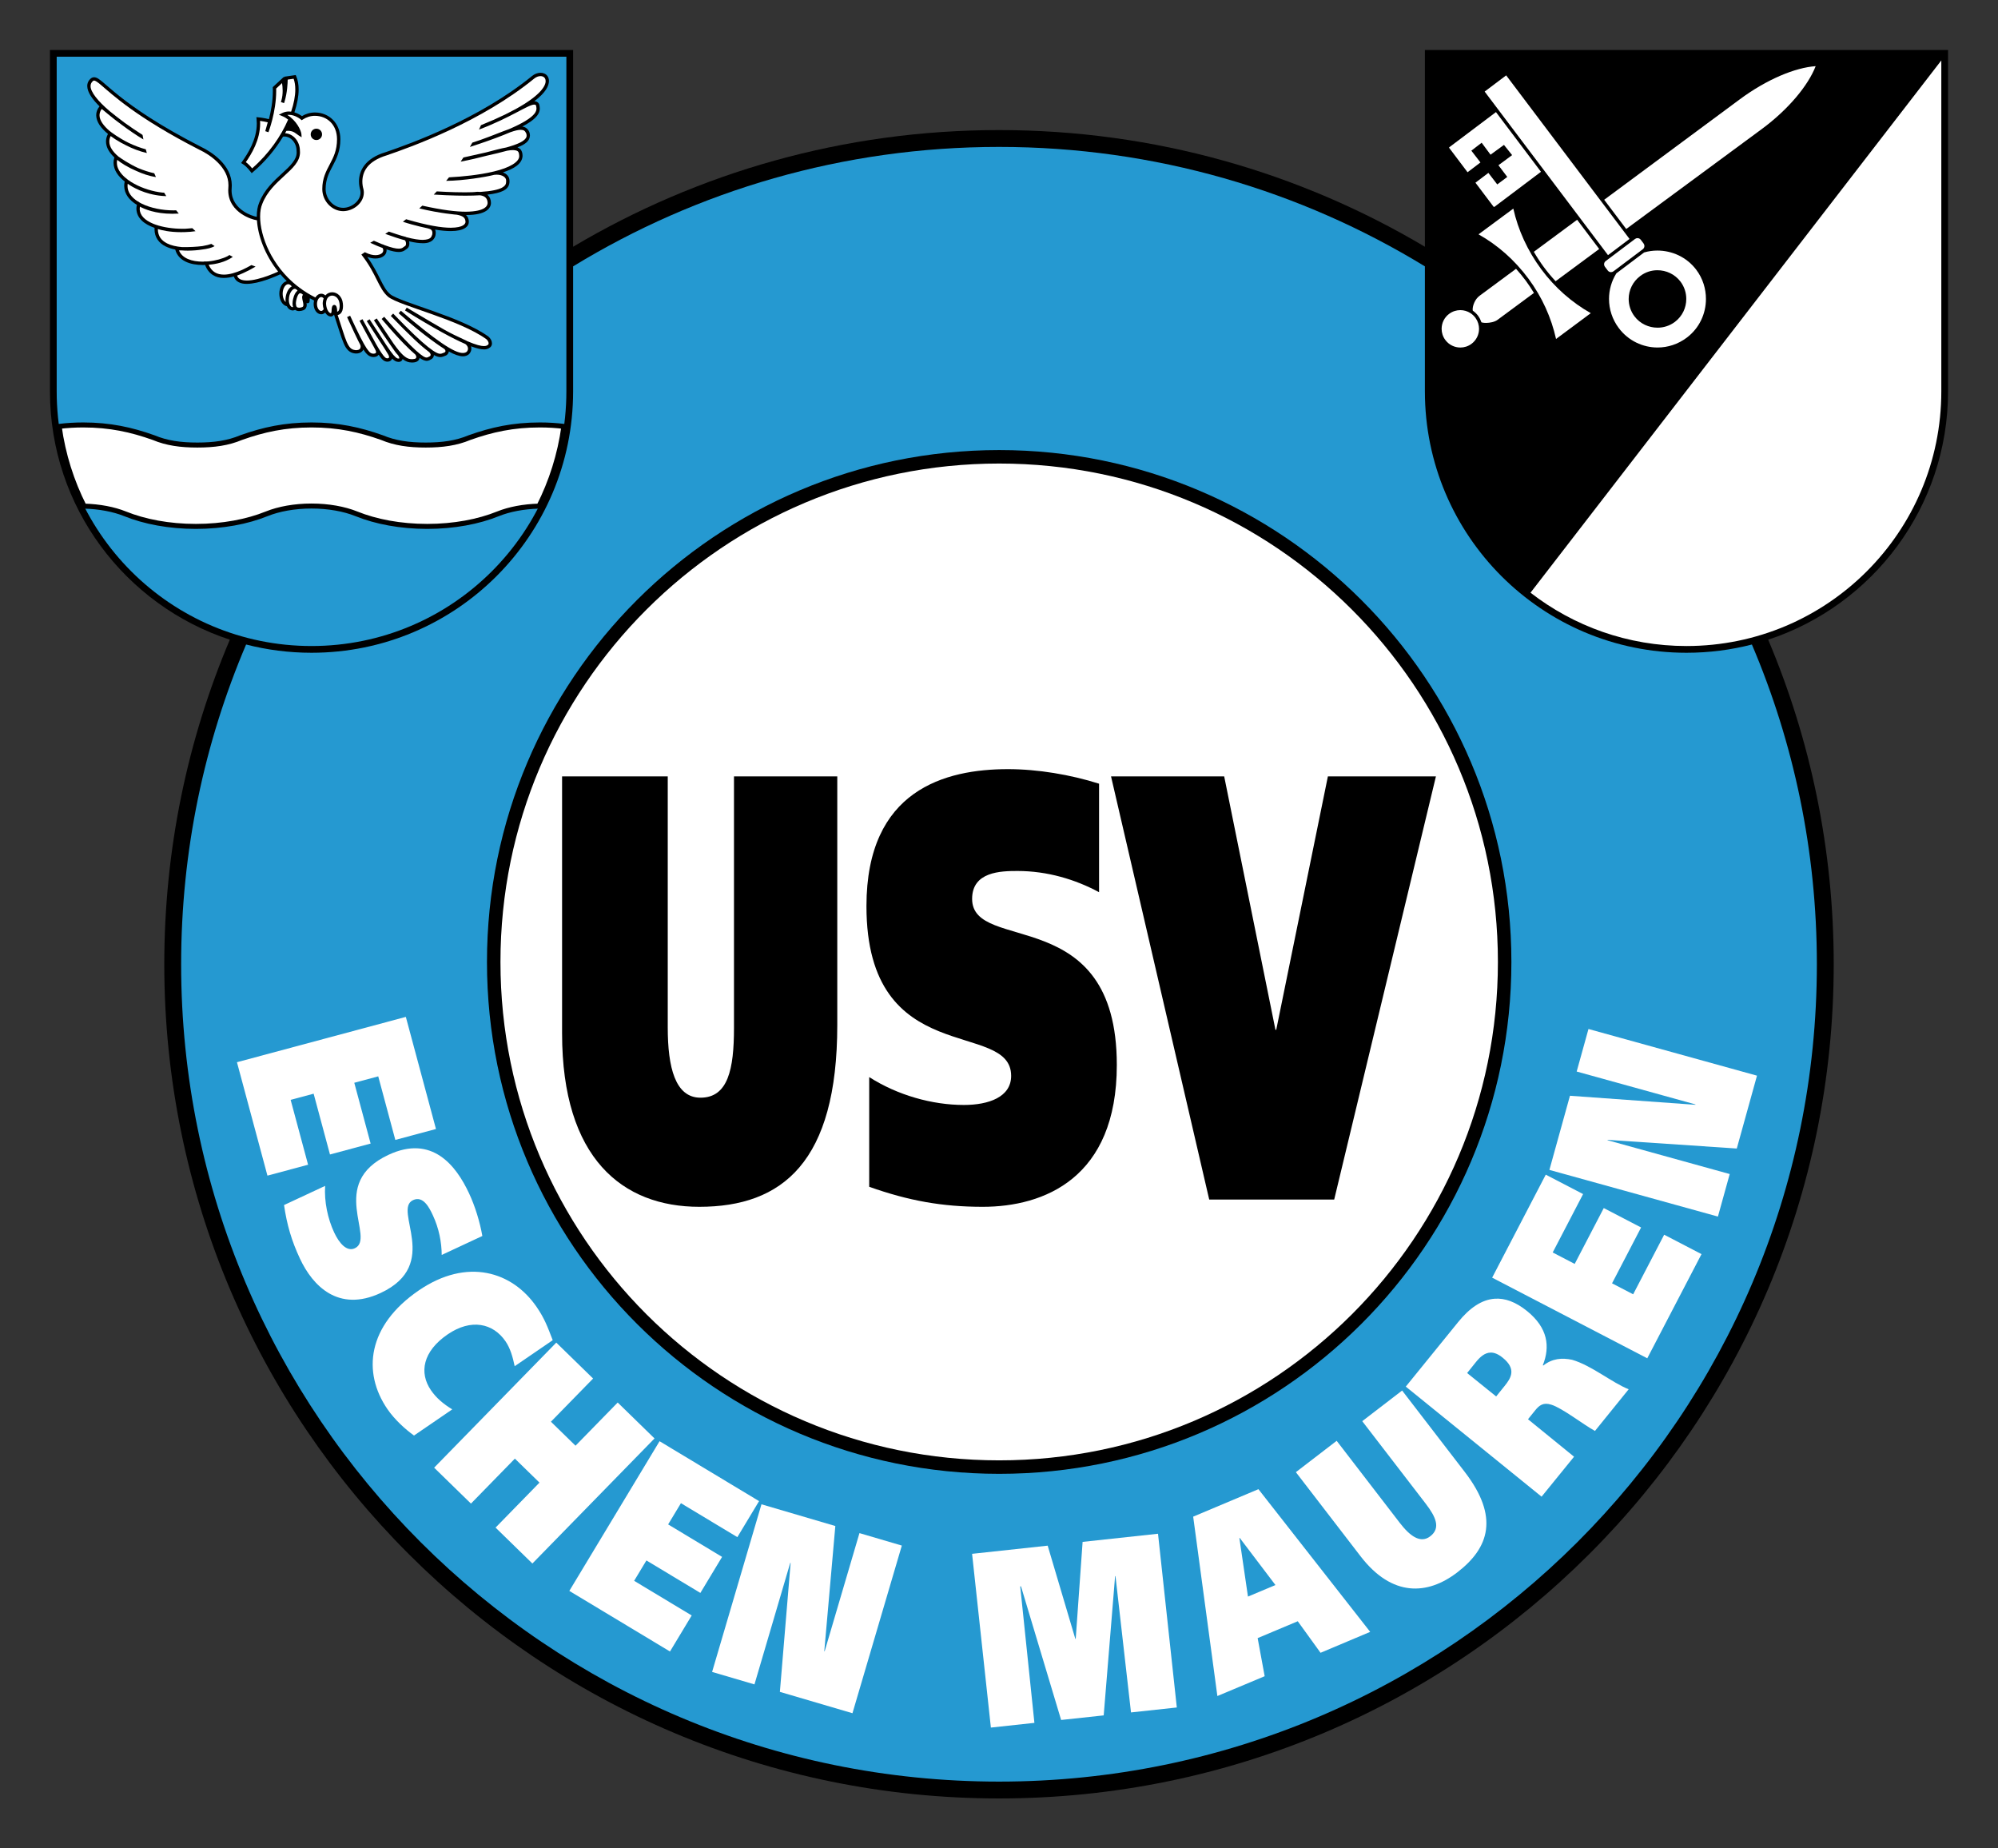
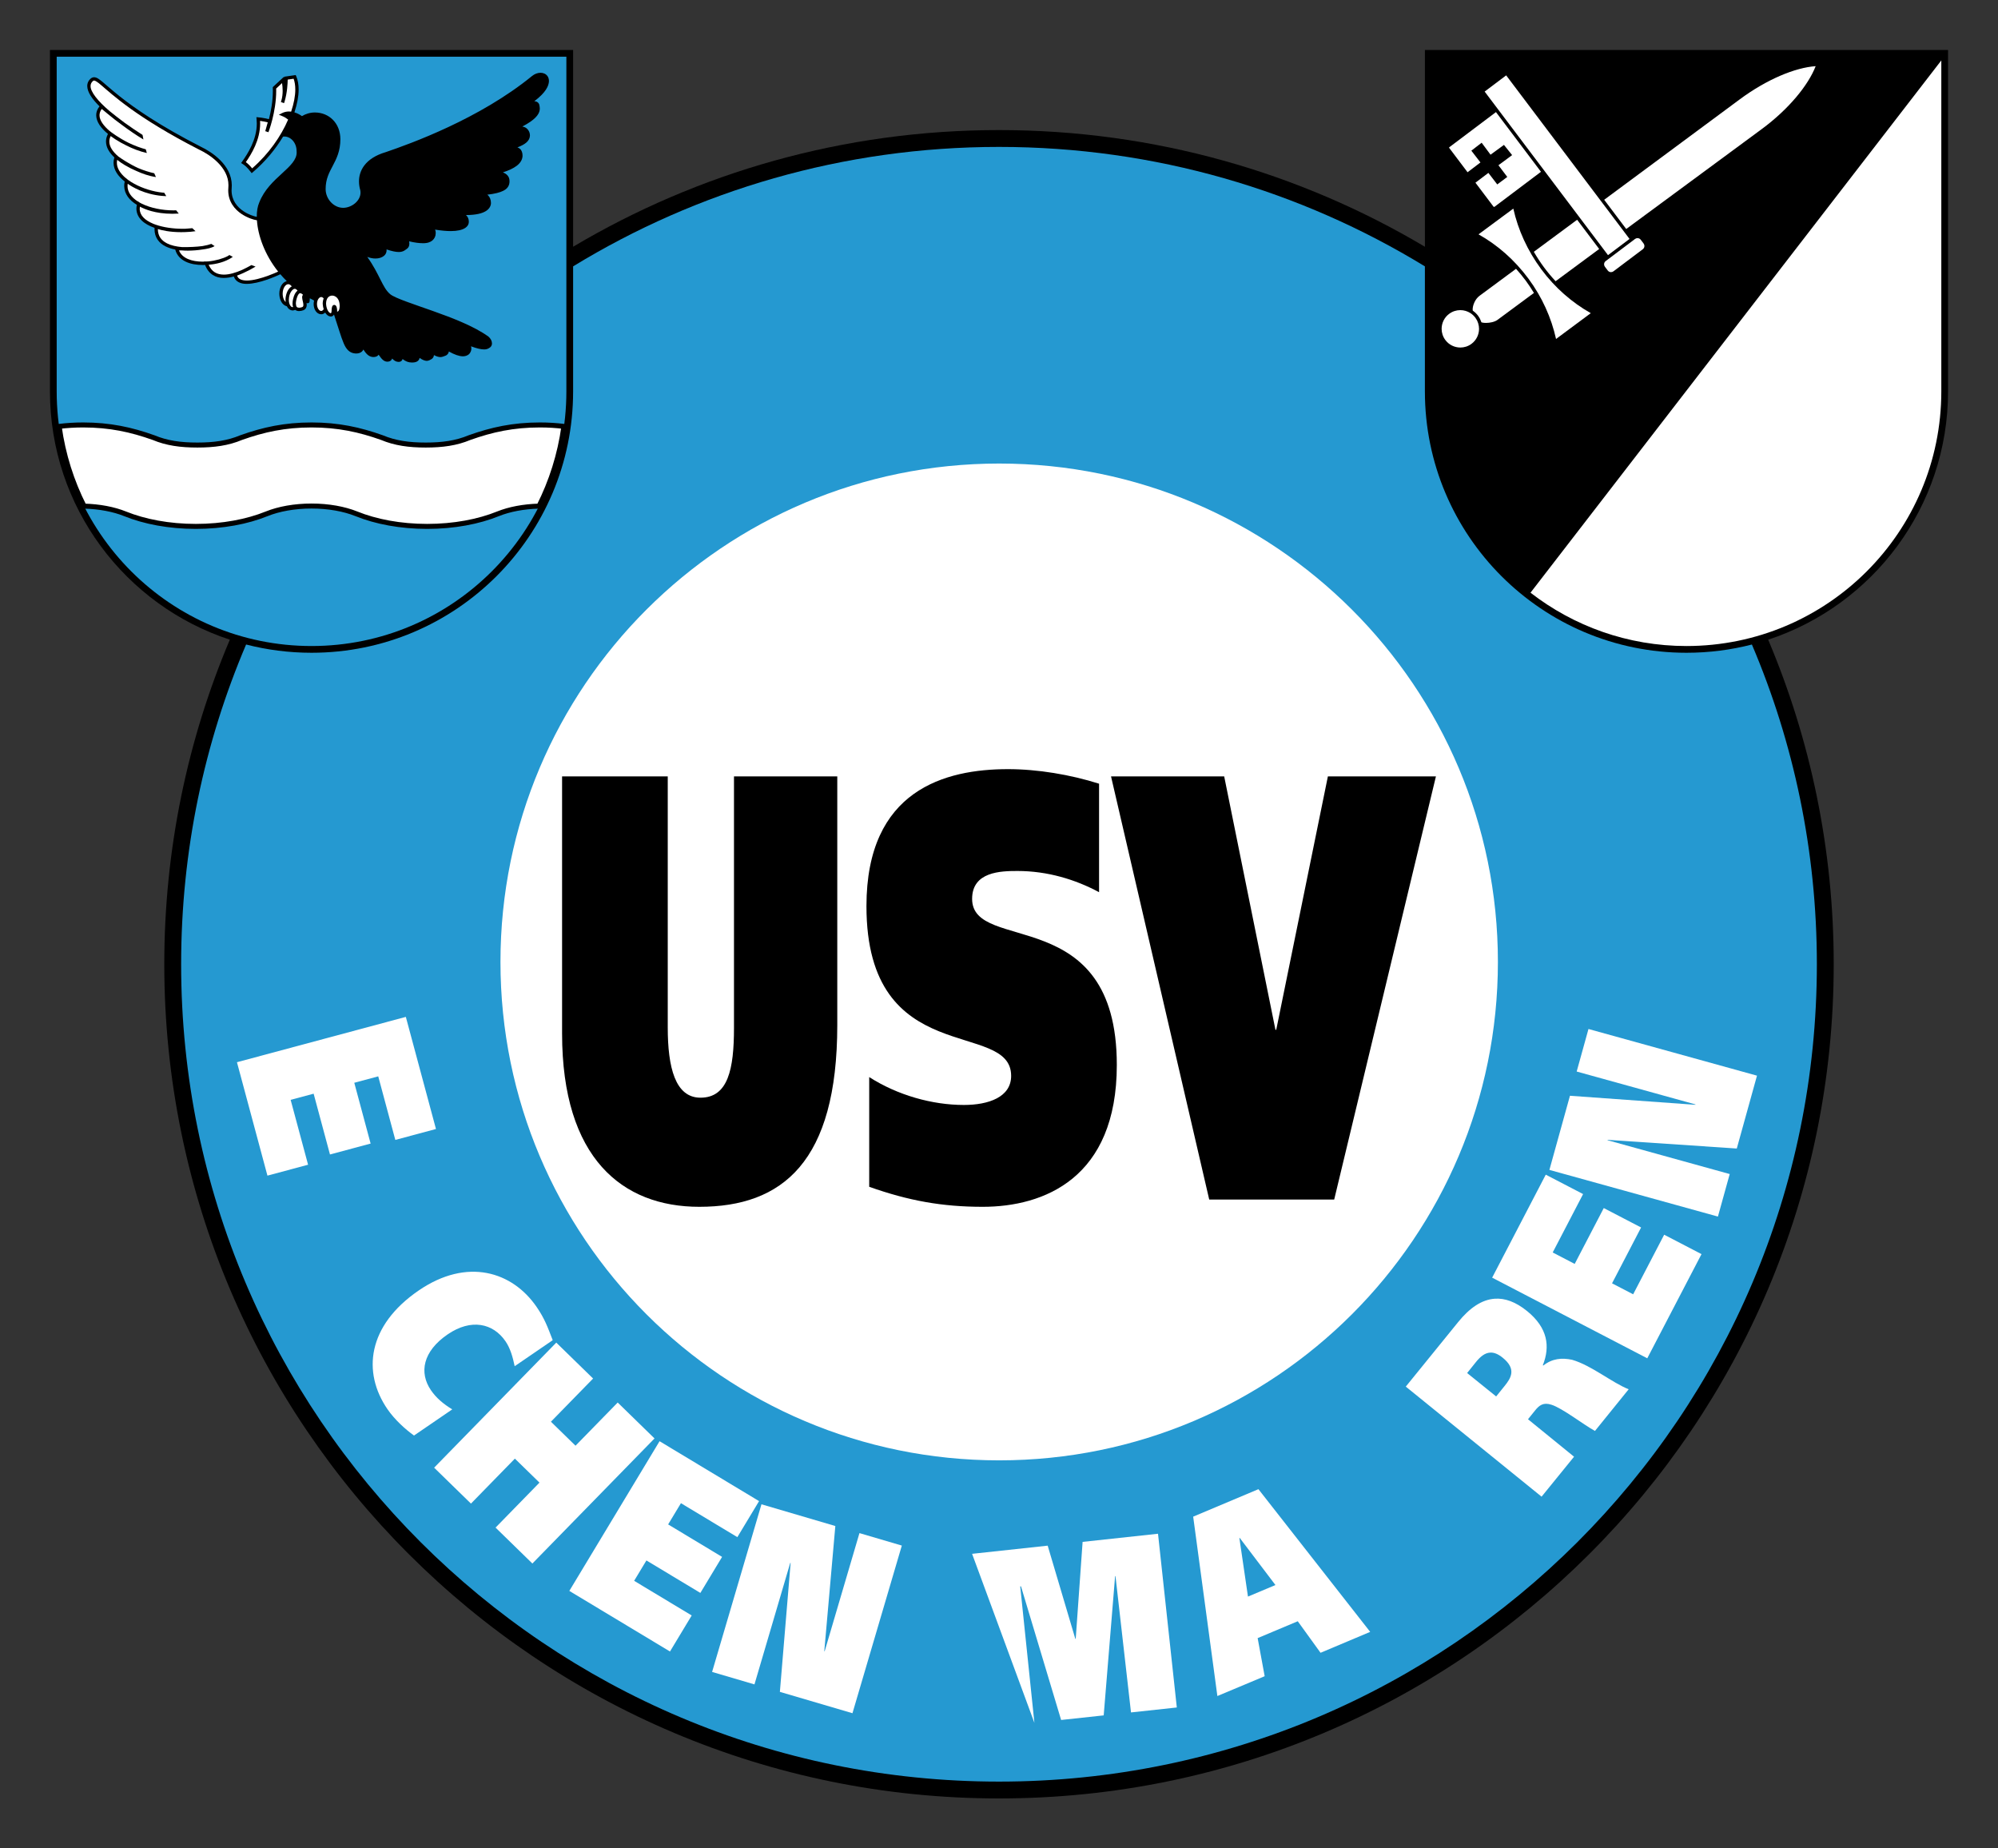
<svg xmlns="http://www.w3.org/2000/svg" version="1.1" width="400" height="370" id="svg2">
  <rect width="100%" height="100%" fill="#333333" stroke="none" />
  <defs id="defs181" />
  <path d="M 285.264,10 L 285.264,10.673 L 285.264,49.391 C 260.3,34.563 231.149,26.037 200,26.037 C 168.851,26.037 139.701,34.563 114.738,49.39 L 114.738,10 L 10,10 L 10,10.674 L 10,78.338 C 10.001,101.527 25.103,121.181 46.012,128.048 C 37.563,148.018 32.89,169.973 32.889,193.018 C 32.891,285.24 107.707,359.999 200,360 C 292.292,359.999 367.11,285.24 367.111,193.018 C 367.111,169.973 362.439,148.018 353.989,128.048 C 374.897,121.181 390,101.527 390,78.338 L 390,10 L 285.264,10 z" id="path6" style="fill:#000000" />
  <path d="M 285.264,78.338 L 285.264,53.319 C 260.429,38.151 231.241,29.408 200,29.408 C 168.759,29.408 139.572,38.151 114.738,53.317 L 114.738,78.338 C 114.736,107.236 91.292,130.665 62.369,130.666 C 57.845,130.665 53.456,130.092 49.27,129.014 C 40.898,148.673 36.264,170.302 36.264,193.018 C 36.264,238.204 54.588,279.095 84.22,308.708 C 113.856,338.318 154.78,356.628 200,356.629 C 245.219,356.628 286.143,338.318 315.78,308.708 C 345.412,279.095 363.736,238.204 363.737,193.018 C 363.736,170.302 359.102,148.673 350.73,129.015 C 346.544,130.093 342.155,130.666 337.632,130.666 C 308.708,130.666 285.264,107.236 285.264,78.338 z" id="path10" style="fill:#2599d1;fill-opacity:1" />
-   <path d="M 200.038,90.092 C 143.402,90.093 97.493,135.967 97.492,192.557 C 97.493,249.147 143.402,295.021 200.038,295.022 C 256.671,295.021 302.58,249.147 302.581,192.557 C 302.58,135.967 256.671,90.093 200.038,90.092 z" id="path14" style="fill:#000000" />
  <path d="M 270.638,263.104 C 252.566,281.161 227.612,292.324 200.038,292.324 C 172.461,292.324 147.508,281.161 129.435,263.104 C 111.364,245.044 100.192,220.11 100.192,192.557 C 100.192,165.002 111.364,140.068 129.435,122.01 C 147.508,103.953 172.46,92.788 200.038,92.788 C 227.612,92.788 252.566,103.953 270.638,122.01 C 288.709,140.068 299.881,165.002 299.882,192.557 C 299.881,220.11 288.709,245.044 270.638,263.104 z" id="path18" style="fill:#ffffff" />
  <path d="M 373.708,114.386 C 364.473,123.612 351.723,129.316 337.632,129.318 C 325.864,129.317 315.039,125.327 306.409,118.642 L 388.652,12.095 L 388.652,78.338 C 388.651,92.417 382.941,105.159 373.708,114.386 z" id="path22" style="fill:#ffffff" />
  <path d="M 299.201,41.393 C 299.201,41.394 299.156,41.416 299.116,41.414 C 299.062,41.412 299.03,41.403 298.989,41.349 L 295.383,36.569 L 297.976,34.607 L 299.752,36.918 L 301.756,35.417 L 299.988,33.076 L 302.727,31.049 L 301.093,29.005 L 298.407,30.966 L 296.628,28.57 L 294.564,30.16 L 296.387,32.519 L 293.806,34.48 L 290.111,29.58 C 290.098,29.561 290.092,29.548 290.09,29.542 C 290.091,29.54 290.094,29.538 290.1,29.535 C 290.12,29.507 290.165,29.46 290.236,29.408 L 299.491,22.439 L 308.503,34.389 L 299.201,41.393 z" id="path26" style="fill:#ffffff" />
  <path d="M 294.588,68.831 C 293.917,69.327 293.138,69.566 292.364,69.566 C 291.215,69.564 290.084,69.041 289.351,68.049 C 288.853,67.378 288.614,66.598 288.614,65.826 C 288.614,64.678 289.138,63.547 290.132,62.815 L 289.934,62.546 L 290.133,62.815 C 290.803,62.318 291.582,62.08 292.357,62.079 C 293.069,62.079 293.775,62.283 294.385,62.675 C 294.547,62.779 294.699,62.9 294.845,63.03 C 294.886,63.067 294.926,63.105 294.966,63.143 C 295.104,63.278 295.237,63.421 295.356,63.581 C 295.361,63.586 295.366,63.592 295.37,63.597 C 295.381,63.612 295.388,63.628 295.399,63.643 C 295.516,63.807 295.62,63.976 295.708,64.15 C 295.745,64.223 295.769,64.298 295.8,64.372 C 295.851,64.492 295.902,64.612 295.939,64.735 C 296.047,65.09 296.104,65.455 296.105,65.82 C 296.103,66.966 295.579,68.096 294.588,68.831 z" id="path30" style="fill:#ffffff" />
  <path d="M 299.808,64.024 C 299.242,64.448 298.249,64.643 297.486,64.638 C 297.203,64.638 296.953,64.614 296.774,64.574 C 296.688,64.556 296.619,64.533 296.578,64.515 C 296.574,64.505 296.568,64.495 296.565,64.483 C 296.53,64.375 296.479,64.271 296.436,64.165 C 296.388,64.05 296.349,63.932 296.292,63.82 C 296.197,63.633 296.082,63.453 295.957,63.278 C 295.939,63.252 295.926,63.224 295.908,63.199 C 295.906,63.196 295.904,63.194 295.902,63.192 C 295.77,63.014 295.624,62.854 295.471,62.701 C 295.422,62.653 295.373,62.608 295.323,62.562 C 295.197,62.448 295.066,62.342 294.93,62.244 C 294.9,62.223 294.874,62.196 294.845,62.176 C 294.834,62.114 294.827,62.033 294.827,61.94 C 294.82,61.22 295.255,59.897 296.229,59.191 L 303.51,53.808 C 304.19,54.564 304.845,55.353 305.463,56.189 C 306.054,56.986 306.591,57.805 307.094,58.637 L 299.808,64.024 z" id="path34" style="fill:#ffffff" />
  <path d="M 318.472,62.689 L 311.522,67.851 C 310.579,63.616 308.75,59.503 306.002,55.791 C 303.226,52.041 299.825,49.056 296.001,46.908 L 302.967,41.756 C 303.914,46.013 305.804,50.172 308.562,53.898 C 311.306,57.605 314.701,60.549 318.472,62.689 z" id="path38" style="fill:#ffffff" />
  <path d="M 311.432,56.293 C 310.612,55.416 309.831,54.487 309.1,53.499 C 308.358,52.497 307.685,51.462 307.073,50.403 L 315.744,43.99 L 320.157,49.842 L 311.432,56.293 z" id="path42" style="fill:#ffffff" />
  <path d="M 327.827,47.666 C 328.073,47.667 328.316,47.777 328.48,47.991 L 329.052,48.75 C 329.162,48.897 329.213,49.065 329.214,49.237 C 329.213,49.483 329.101,49.727 328.89,49.888 L 323.012,54.313 C 322.865,54.424 322.696,54.476 322.524,54.476 C 322.276,54.476 322.034,54.364 321.876,54.153 L 321.301,53.393 C 321.19,53.245 321.138,53.075 321.137,52.905 C 321.138,52.657 321.248,52.416 321.462,52.257 L 321.462,52.256 L 327.34,47.829 C 327.487,47.718 327.658,47.666 327.827,47.666 z" id="path46" style="fill:#ffffff" />
  <path d="M 321.922,51.072 L 297.229,18.33 L 301.537,15.086 L 326.231,47.828 L 321.922,51.072 z" id="path50" style="fill:#ffffff" />
  <path d="M 352.699,25.841 L 325.57,45.839 L 321.158,39.989 L 348.294,19.891 C 353.723,15.87 359.399,13.527 363.497,13.245 C 362.012,17.072 358.104,21.849 352.699,25.841 z" id="path54" style="fill:#ffffff" />
-   <path d="M 331.812,50.156 C 330.915,50.156 330.031,50.279 329.156,50.531 L 323.594,54.719 C 322.622,56.272 322.125,58.04 322.125,59.844 C 322.126,61.876 322.773,63.939 324.094,65.688 C 326.001,68.218 328.899,69.561 331.844,69.562 C 333.877,69.563 335.937,68.912 337.688,67.594 C 340.218,65.686 341.53,62.785 341.531,59.844 C 341.53,57.81 340.913,55.75 339.594,54 C 337.684,51.47 334.756,50.156 331.812,50.156 z M 331.812,54.094 C 333.559,54.092 335.305,54.874 336.438,56.375 C 337.22,57.411 337.595,58.638 337.594,59.844 C 337.595,61.587 336.812,63.304 335.312,64.438 C 334.275,65.217 333.05,65.594 331.844,65.594 C 330.097,65.595 328.349,64.813 327.219,63.312 C 326.437,62.276 326.062,61.049 326.062,59.844 C 326.062,58.101 326.873,56.378 328.375,55.25 C 329.412,54.468 330.606,54.092 331.812,54.094 z" id="path58" style="fill:#ffffff" />
  <path d="M 133.683,205.653 C 133.683,213.661 135.182,219.728 140.235,219.728 C 145.76,219.728 146.944,214.025 146.944,205.775 L 146.944,155.418 L 167.624,155.418 L 167.624,205.168 C 167.624,232.59 156.652,241.57 139.998,241.57 C 124.606,241.57 112.529,231.862 112.529,206.866 L 112.529,155.418 L 133.683,155.418 L 133.683,205.653 z" id="path66" style="fill:#000000" />
  <path d="M 220.034,178.594 C 215.299,176.046 209.694,174.347 203.695,174.347 C 200.38,174.347 194.618,174.469 194.618,179.929 C 194.618,190.97 223.586,180.535 223.586,213.176 C 223.586,235.867 208.984,241.57 196.749,241.57 C 188.619,241.57 181.91,240.356 174.016,237.565 L 174.016,215.602 C 179.7,219.243 186.646,221.184 192.96,221.184 C 197.933,221.184 202.432,219.607 202.432,215.361 C 202.432,203.954 173.464,214.269 173.464,181.385 C 173.464,158.087 189.251,153.962 201.801,153.962 C 207.721,153.962 214.272,155.054 220.034,156.875 L 220.034,178.594 z" id="path70" style="fill:#000000" />
  <path d="M 222.43,155.418 L 245.084,155.418 L 255.345,206.138 L 255.503,206.138 L 265.843,155.418 L 287.471,155.418 L 267.106,240.113 L 242.085,240.113 L 222.43,155.418 z" id="path74" style="fill:#000000" />
  <path d="M 11.35,78.338 C 11.35,92.418 17.059,105.158 26.293,114.385 L 26.293,114.385 C 35.527,123.612 48.278,129.317 62.369,129.317 L 62.369,129.317 C 76.46,129.317 89.21,123.612 98.445,114.385 L 98.445,114.385 C 107.678,105.158 113.388,92.418 113.388,78.338 L 113.388,78.338 L 113.388,11.347 L 11.35,11.347 L 11.35,78.338 L 11.35,78.338 z" id="path78" style="fill:#2599d1;fill-opacity:1" />
  <path d="M 109.902,16.226 C 109.902,15.772 109.753,15.437 109.613,15.242 C 109.292,14.785 108.76,14.565 108.211,14.568 C 107.643,14.568 107.038,14.788 106.513,15.217 C 95.992,23.807 82.149,28.775 77.228,30.453 C 73.045,31.682 71.853,34.246 71.872,36.327 C 71.872,36.967 71.978,37.562 72.125,38.069 C 72.157,38.219 72.174,38.389 72.174,38.557 C 72.176,39.363 71.751,40.122 71.089,40.687 C 70.429,41.251 69.541,41.602 68.694,41.601 C 66.831,41.597 65.194,39.863 65.191,37.849 C 65.193,35.846 65.887,34.578 66.628,33.169 C 67.367,31.769 68.145,30.233 68.142,27.864 C 68.138,24.623 65.845,22.521 63.043,22.515 C 62.09,22.515 61.205,22.789 60.447,23.243 C 60.172,23.044 59.63,22.7 58.941,22.492 C 59.49,20.844 59.787,19.286 59.788,17.922 C 59.788,16.92 59.633,16.017 59.302,15.258 L 59.2,15.023 L 56.932,15.355 L 56.932,15.633 L 56.86,15.355 L 54.608,17.441 L 54.614,17.595 C 54.62,17.799 54.624,18.003 54.624,18.208 C 54.626,20.299 54.229,22.349 53.842,23.853 C 53.406,23.749 52.5,23.551 51.729,23.486 L 51.327,23.451 L 51.368,23.851 C 51.397,24.142 51.412,24.43 51.412,24.715 C 51.416,27.955 49.594,30.773 48.476,32.347 L 48.274,32.633 L 48.569,32.821 C 49.001,33.098 49.469,33.48 50.172,34.387 L 50.386,34.665 L 50.653,34.437 C 53.158,32.306 55.168,29.835 56.67,27.346 C 56.753,27.336 56.836,27.327 56.918,27.327 C 58.249,27.33 59.376,28.61 59.377,30.222 C 59.387,30.34 59.391,30.426 59.391,30.511 C 59.41,31.955 58.116,33.209 56.463,34.712 C 54.826,36.214 52.895,37.962 51.895,40.551 C 51.568,41.306 51.406,42.264 51.406,43.353 C 51.406,43.371 51.409,43.391 51.409,43.409 C 50.834,43.297 49.739,42.954 48.752,42.286 C 47.484,41.436 46.365,40.123 46.36,38.091 C 46.36,37.925 46.369,37.757 46.385,37.583 C 46.398,37.409 46.405,37.243 46.405,37.079 C 46.377,33.004 42.389,30.411 40.207,29.372 C 31.82,25.082 26.915,21.627 23.919,19.245 C 22.42,18.052 21.399,17.132 20.645,16.496 C 19.885,15.87 19.419,15.48 18.838,15.459 C 18.442,15.457 18.127,15.701 17.875,16.028 C 17.597,16.377 17.463,16.794 17.466,17.222 C 17.491,18.481 18.474,19.853 19.924,21.291 C 19.472,21.847 19.256,22.455 19.258,23.064 C 19.278,24.428 20.251,25.693 21.618,26.815 C 21.348,27.316 21.219,27.829 21.22,28.33 C 21.233,29.517 21.901,30.583 22.902,31.517 C 22.786,31.873 22.73,32.23 22.731,32.58 C 22.743,34.032 23.647,35.3 24.968,36.337 C 24.897,36.64 24.863,36.937 24.863,37.225 C 24.899,38.836 25.898,40.095 27.402,41.004 C 27.337,41.279 27.306,41.545 27.306,41.803 C 27.365,43.68 28.887,44.893 30.941,45.61 C 30.938,45.694 30.936,45.776 30.936,45.855 C 30.925,47.537 31.855,48.68 33.133,49.312 C 33.722,49.609 34.386,49.815 35.083,49.951 C 35.696,52.261 38.154,53.051 40.595,53.045 C 40.749,53.044 40.904,53.041 41.058,53.035 C 41.747,54.854 43.165,55.659 44.81,55.639 C 45.444,55.637 46.115,55.531 46.811,55.341 C 47.151,56.412 48.205,56.825 49.321,56.825 C 49.35,56.825 49.38,56.825 49.41,56.825 C 51.88,56.814 55.241,55.311 56.13,54.899 C 56.529,55.368 56.956,55.826 57.409,56.272 C 56.48,56.499 55.926,57.587 55.92,58.789 C 55.926,59.997 56.49,61.092 57.43,61.308 C 57.635,61.729 57.957,62.042 58.418,62.133 C 58.478,62.143 58.535,62.147 58.592,62.147 C 58.768,62.147 58.931,62.095 59.088,62.024 C 59.319,62.194 59.597,62.268 59.867,62.268 C 59.871,62.268 59.875,62.268 59.879,62.268 C 60.173,62.268 60.47,62.2 60.757,62.093 C 61.249,61.892 61.423,61.412 61.408,61.031 C 61.406,60.902 61.393,60.771 61.374,60.641 C 61.421,60.671 61.489,60.698 61.59,60.712 C 61.97,60.638 61.924,60.437 61.965,60.383 C 62.004,60.215 62.018,59.99 62.023,59.708 C 62.305,59.864 62.59,60.016 62.884,60.161 C 62.828,60.382 62.794,60.614 62.793,60.852 C 62.797,61.908 63.362,62.881 64.309,62.913 C 64.631,62.91 64.887,62.765 65.097,62.569 C 65.389,63.053 65.781,63.335 66.217,63.364 C 66.505,63.364 66.726,63.207 66.868,62.97 C 67.76,65.634 68.266,67.457 68.792,68.683 C 69.306,69.924 69.973,70.642 71.059,70.749 C 71.153,70.757 71.239,70.761 71.322,70.761 C 71.783,70.762 72.177,70.626 72.454,70.373 C 72.583,70.255 72.683,70.114 72.752,69.961 C 72.788,70.016 72.824,70.071 72.858,70.122 C 73.53,71.17 74.102,71.415 74.637,71.464 C 74.703,71.468 74.736,71.468 74.767,71.468 C 75.101,71.468 75.397,71.389 75.618,71.209 C 75.692,71.15 75.753,71.082 75.803,71.006 C 76.493,72.044 76.949,72.368 77.488,72.393 C 77.518,72.395 77.544,72.395 77.569,72.395 C 77.864,72.397 78.135,72.293 78.313,72.103 C 78.405,72.006 78.469,71.893 78.509,71.775 C 78.933,72.216 79.298,72.422 79.741,72.436 C 79.75,72.437 79.779,72.438 79.808,72.438 C 80.011,72.438 80.215,72.385 80.375,72.244 C 80.487,72.146 80.558,72.011 80.591,71.87 C 81.197,72.343 81.778,72.562 82.413,72.562 C 82.416,72.562 82.419,72.562 82.421,72.562 C 82.448,72.562 82.465,72.562 82.476,72.562 C 82.505,72.562 82.536,72.562 82.562,72.562 C 83.02,72.562 83.377,72.466 83.637,72.261 C 83.846,72.099 83.965,71.869 84.002,71.64 C 84.608,72.063 85.034,72.213 85.417,72.236 C 85.832,72.233 86.095,72.032 86.297,71.938 C 86.647,71.77 86.86,71.431 86.875,71.078 C 87.403,71.361 87.802,71.468 88.148,71.482 C 88.587,71.48 88.872,71.302 89.079,71.24 C 89.533,71.109 89.825,70.738 89.851,70.356 C 91.002,70.995 91.915,71.31 92.662,71.325 C 93.15,71.328 93.586,71.173 93.919,70.878 C 94.222,70.537 94.366,70.161 94.364,69.784 C 94.364,69.627 94.341,69.471 94.294,69.321 C 95.537,69.787 96.339,69.94 96.9,69.945 C 97.646,69.966 98.032,69.584 98.135,69.519 L 98.16,69.504 L 98.177,69.486 C 98.4,69.29 98.494,69.007 98.493,68.738 C 98.488,68.256 98.233,67.762 97.794,67.382 C 94.95,65.322 90.57,63.639 86.614,62.233 C 82.675,60.842 79.103,59.687 78.135,58.904 C 76.549,57.614 76.042,54.945 73.532,51.429 C 74.112,51.646 74.666,51.749 75.171,51.749 C 75.848,51.749 76.442,51.564 76.875,51.21 C 77.249,50.908 77.398,50.478 77.396,50.101 C 77.394,50.041 77.389,49.982 77.382,49.924 C 78.497,50.301 79.255,50.441 79.826,50.444 C 80.809,50.458 81.224,49.94 81.521,49.76 C 81.862,49.5 81.951,49.119 81.955,48.758 C 81.952,48.611 81.935,48.457 81.899,48.307 C 83.047,48.573 83.929,48.682 84.622,48.683 C 86.517,48.735 87.058,47.691 87.186,47.085 C 87.221,46.897 87.233,46.758 87.233,46.626 C 87.239,46.375 87.192,46.154 87.104,45.963 C 88.366,46.17 89.399,46.257 90.244,46.257 C 92.906,46.256 93.852,45.336 93.863,44.421 C 93.869,43.837 93.656,43.384 93.295,43.047 C 95.347,43.043 96.572,42.704 97.319,42.223 C 98.071,41.74 98.297,41.084 98.29,40.629 C 98.293,39.993 98.065,39.408 97.604,39.006 C 97.589,38.993 97.575,38.98 97.56,38.968 C 99.095,38.796 100.09,38.524 100.758,38.19 C 101.945,37.624 102.028,36.677 102,36.163 C 101.985,35.334 101.425,34.784 100.675,34.507 C 102.901,33.785 104.514,32.809 104.615,31.243 C 104.615,31.219 104.615,31.205 104.615,31.19 C 104.617,30.6 104.46,30.112 104.1,29.794 C 103.949,29.663 103.777,29.568 103.588,29.503 C 105.141,28.906 106.055,28.229 106.096,27.122 C 106.096,26.915 106.059,26.706 105.99,26.495 C 105.734,25.809 105.204,25.414 104.565,25.333 C 104.898,25.157 105.201,24.987 105.475,24.822 C 107.493,23.618 108.072,22.62 108.069,21.713 C 108.069,21.395 108,21.111 107.935,20.867 L 107.924,20.828 L 107.903,20.79 C 107.726,20.447 107.348,20.255 106.979,20.269 C 106.974,20.269 106.968,20.27 106.962,20.27 C 109.299,18.506 109.876,17.169 109.902,16.226 z" id="path82" style="fill:#000000;fill-opacity:1" />
  <path d="M 50.481,33.701 C 49.99,33.1 49.586,32.725 49.218,32.454 C 50.361,30.804 52.077,28.015 52.081,24.715 C 52.081,24.542 52.076,24.368 52.066,24.194 C 52.636,24.27 53.241,24.399 53.604,24.483 L 53.108,26.256 L 53.742,26.466 C 53.748,26.446 55.292,22.451 55.295,18.208 C 55.295,18.046 55.292,17.885 55.288,17.724 L 56.465,16.633 C 56.526,17.012 56.589,17.553 56.589,18.166 C 56.589,18.788 56.522,19.479 56.327,20.137 C 56.298,20.231 56.268,20.323 56.236,20.413 C 56.236,20.415 56.236,20.417 56.235,20.419 C 56.234,20.42 56.234,20.422 56.233,20.423 L 56.866,20.645 C 56.905,20.535 56.941,20.423 56.974,20.311 C 57.507,18.566 57.587,16.654 57.599,15.934 L 58.783,15.761 C 59.005,16.368 59.119,17.098 59.119,17.922 C 59.119,19.209 58.831,20.727 58.286,22.346 C 58.145,22.327 57.999,22.316 57.849,22.316 C 57.41,22.316 56.941,22.405 56.484,22.634 L 55.824,22.967 L 56.509,23.243 C 56.945,23.41 57.333,23.657 57.684,23.938 C 56.268,27.238 53.828,30.784 50.481,33.701 z" id="path86" style="fill:#ffffff" />
  <path d="M 53.714,55.177 C 52.373,55.671 50.691,56.158 49.41,56.155 C 48.365,56.132 47.707,55.889 47.462,55.165 C 47.926,54.993 48.336,54.822 48.707,54.654 C 49.516,54.297 50.341,53.857 51.165,53.369 C 50.884,53.268 50.612,53.162 50.338,53.058 C 49.762,53.377 49.2,53.692 48.499,54.014 C 47.153,54.612 45.88,54.974 44.81,54.971 C 43.427,54.951 42.403,54.436 41.768,52.991 C 42.592,52.933 44.341,52.713 45.918,51.846 C 46.174,51.71 46.4,51.564 46.607,51.411 C 46.375,51.293 46.152,51.169 45.926,51.048 C 45.813,51.118 45.708,51.2 45.592,51.263 C 44.608,51.776 43.172,52.184 41.704,52.325 C 41.441,52.343 41.288,52.343 41.288,52.345 L 40.821,52.345 L 40.831,52.375 C 40.752,52.376 40.674,52.377 40.595,52.377 C 38.393,52.371 36.456,51.719 35.837,50.119 C 35.994,50.123 36.188,50.125 36.408,50.127 C 36.811,50.16 37.216,50.174 37.618,50.174 C 38.639,50.168 39.624,50.081 40.481,49.947 C 41.476,49.827 42.383,49.619 42.963,49.264 C 42.744,49.117 42.521,48.972 42.308,48.822 C 41.905,48.969 41.277,49.131 40.522,49.26 C 39.295,49.42 37.839,49.474 36.813,49.461 C 36.681,49.461 36.556,49.461 36.438,49.46 C 35.329,49.369 34.267,49.138 33.436,48.716 C 32.313,48.135 31.615,47.286 31.604,45.855 C 31.604,45.854 31.604,45.853 31.604,45.852 C 32.329,46.078 33.929,46.474 36.249,46.474 C 36.512,46.474 36.785,46.469 37.067,46.458 C 37.792,46.439 38.491,46.377 39.141,46.279 C 38.922,46.079 38.709,45.879 38.499,45.677 C 38.029,45.727 37.571,45.767 37.143,45.786 C 36.948,45.792 36.75,45.795 36.551,45.795 C 34.705,45.796 32.738,45.527 31.16,44.971 L 31.007,44.908 L 31.007,44.916 C 30.89,44.873 30.776,44.828 30.664,44.782 C 29.002,44.09 27.969,43.1 27.975,41.803 C 27.975,41.663 27.987,41.516 28.012,41.364 C 28.866,41.834 31.035,42.792 34.511,42.792 C 34.918,42.792 35.345,42.776 35.787,42.747 C 35.609,42.53 35.431,42.313 35.262,42.095 C 35.093,42.101 34.928,42.112 34.758,42.112 C 32.489,42.113 30.138,41.639 28.39,40.776 C 28.245,40.705 28.106,40.631 27.971,40.556 L 27.611,40.295 L 27.6,40.334 C 26.306,39.512 25.528,38.459 25.532,37.225 C 25.532,37.083 25.542,36.936 25.564,36.785 C 26.503,37.446 28.935,38.903 32.46,39.217 C 32.744,39.246 33.015,39.253 33.287,39.261 C 33.143,39.03 33.003,38.799 32.867,38.569 C 32.756,38.563 32.639,38.563 32.531,38.553 C 30.687,38.367 28.601,37.731 26.895,36.799 C 26.443,36.553 26.021,36.288 25.637,36.006 C 25.59,35.969 25.567,35.95 25.565,35.95 L 25.172,35.616 L 25.166,35.636 C 24.069,34.712 23.389,33.65 23.4,32.58 C 23.4,32.389 23.421,32.196 23.463,32 C 23.939,32.381 24.466,32.738 25.019,33.069 C 25.731,33.491 26.493,33.872 27.26,34.201 C 28.476,34.764 29.848,35.244 31.221,35.442 C 31.103,35.187 30.988,34.935 30.879,34.684 C 29.9,34.468 28.772,34.113 27.647,33.638 C 25.799,32.79 24.28,31.747 23.72,31.346 C 22.594,30.399 21.873,29.346 21.889,28.33 C 21.889,27.974 21.97,27.611 22.155,27.234 C 22.451,27.455 22.762,27.67 23.08,27.877 C 23.78,28.328 24.527,28.743 25.282,29.113 C 26.474,29.716 27.896,30.293 29.398,30.63 C 29.322,30.376 29.251,30.128 29.185,29.886 C 28.163,29.616 26.968,29.177 25.772,28.606 C 23.706,27.583 22.273,26.459 22.267,26.463 L 21.977,26.235 L 21.973,26.243 C 20.723,25.192 19.906,24.053 19.926,23.064 C 19.929,22.642 20.057,22.23 20.372,21.807 C 20.632,22.026 21.075,22.398 21.65,22.864 C 22.531,23.606 23.495,24.348 24.484,25.065 C 25.81,26.049 27.29,27.075 28.711,27.917 C 28.643,27.594 28.588,27.292 28.539,27.009 C 27.369,26.26 26.133,25.432 24.933,24.564 C 23.798,23.723 22.774,22.913 22.002,22.285 C 21.947,22.239 21.893,22.193 21.84,22.147 C 19.639,20.282 18.1,18.384 18.134,17.222 C 18.137,16.925 18.216,16.678 18.4,16.442 C 18.616,16.173 18.731,16.128 18.838,16.126 C 19.015,16.105 19.482,16.375 20.214,17.007 C 22.443,18.886 27.271,23.51 39.911,29.972 C 42.033,30.961 45.764,33.504 45.735,37.079 C 45.735,37.225 45.73,37.374 45.718,37.527 C 45.701,37.717 45.692,37.906 45.692,38.091 C 45.689,40.393 47,41.929 48.381,42.844 C 49.565,43.625 50.764,43.992 51.438,44.092 C 51.631,47.105 52.968,50.952 55.686,54.369 C 55.275,54.555 54.564,54.865 53.714,55.177 z" id="path90" style="fill:#ffffff" />
  <path d="M 57.208,59.393 C 57.174,59.603 57.158,59.811 57.158,60.012 C 57.159,60.161 57.17,60.306 57.188,60.451 C 57.11,60.378 57.033,60.294 56.962,60.184 C 56.739,59.846 56.589,59.346 56.59,58.789 C 56.589,58.23 56.739,57.73 56.962,57.391 C 57.187,57.048 57.456,56.888 57.709,56.89 C 57.944,56.885 58.198,57.035 58.41,57.328 C 57.788,57.673 57.364,58.472 57.208,59.393 z" id="path94" style="fill:#ffffff" />
  <path d="M 58.678,61.463 C 58.649,61.468 58.619,61.478 58.592,61.478 C 58.567,61.478 58.545,61.476 58.522,61.472 C 58.211,61.457 57.82,60.883 57.827,60.012 C 57.827,59.846 57.84,59.674 57.869,59.498 C 58.02,58.454 58.667,57.772 59.033,57.815 C 59.054,57.815 59.076,57.816 59.101,57.821 C 59.137,57.826 59.176,57.844 59.213,57.86 C 59.286,57.916 59.363,57.969 59.437,58.025 C 59.481,58.074 59.525,58.13 59.564,58.197 C 59.174,58.453 58.872,59.002 58.669,59.892 C 58.597,60.221 58.565,60.51 58.565,60.765 C 58.564,61.028 58.604,61.26 58.678,61.463 z" id="path98" style="fill:#ffffff" />
  <path d="M 60.506,61.472 C 60.292,61.553 60.064,61.6 59.879,61.599 C 59.468,61.557 59.278,61.51 59.233,60.765 C 59.233,60.569 59.26,60.326 59.322,60.038 C 59.599,58.879 59.935,58.69 60.082,58.69 C 60.089,58.69 60.095,58.691 60.101,58.692 C 60.235,58.682 60.473,58.82 60.653,59.002 C 60.656,59.005 60.659,59.008 60.662,59.01 C 60.651,59.021 60.641,59.032 60.632,59.044 C 60.508,59.199 60.486,59.367 60.486,59.511 C 60.498,60.013 60.747,60.61 60.739,61.031 C 60.723,61.301 60.694,61.38 60.506,61.472 z" id="path102" style="fill:#ffffff" />
  <path d="M 64.309,62.245 C 64.122,62.245 63.923,62.136 63.749,61.885 C 63.58,61.637 63.461,61.267 63.463,60.852 C 63.461,60.437 63.58,60.066 63.749,59.819 C 63.923,59.57 64.122,59.458 64.309,59.46 C 64.47,59.458 64.642,59.55 64.799,59.735 C 64.678,60.045 64.606,60.402 64.606,60.81 C 64.634,61.217 64.703,61.58 64.802,61.898 C 64.633,62.134 64.457,62.251 64.309,62.245 z" id="path106" style="fill:#ffffff" />
  <path d="M 67.408,61.526 C 67.322,61.35 67.35,61.114 66.92,61.03 C 66.533,61.091 66.523,61.334 66.461,61.494 C 66.413,61.683 66.386,61.931 66.378,62.277 C 66.35,62.712 66.258,62.689 66.217,62.696 C 66.147,62.705 65.909,62.6 65.702,62.281 C 65.495,61.967 65.312,61.468 65.276,60.791 C 65.297,59.604 65.895,59.183 66.503,59.169 C 67.136,59.174 67.859,59.68 67.982,60.843 C 67.996,61 68.003,61.144 68.003,61.273 C 67.973,62.191 67.7,62.353 67.496,62.399 C 67.497,62.351 67.499,62.302 67.499,62.255 C 67.499,61.972 67.466,61.725 67.408,61.526 z" id="path110" style="fill:#ffffff" />
-   <path d="M 103.219,21.845 C 102.599,22.172 101.909,22.535 101.14,22.919 C 99.767,23.589 98.155,24.303 96.296,25.053 C 96.169,25.341 96.033,25.638 95.891,25.94 C 95.908,25.933 95.924,25.926 95.941,25.919 C 102.28,23.529 105.837,20.879 106.979,20.938 C 107.174,20.949 107.221,20.973 107.301,21.09 C 107.358,21.304 107.401,21.509 107.401,21.713 C 107.398,22.291 107.087,23.064 105.13,24.249 C 104.337,24.726 103.283,25.258 101.894,25.854 C 100.432,26.361 98.565,27.167 96.162,28.017 C 95.654,28.19 95.115,28.369 94.562,28.551 C 94.404,28.835 94.24,29.124 94.072,29.416 C 94.731,29.208 95.366,28.999 95.963,28.791 C 98.506,27.933 100.522,27.171 102.118,26.487 C 103.028,26.168 103.736,25.978 104.253,25.987 C 104.852,26.009 105.11,26.158 105.362,26.724 C 105.404,26.857 105.428,26.996 105.428,27.122 C 105.48,27.874 104.413,28.623 102.012,29.331 C 101.805,29.395 101.589,29.456 101.363,29.519 C 100.255,29.717 98.885,30.097 97.267,30.519 C 95.923,30.823 94.418,31.154 92.776,31.525 C 92.598,31.8 92.413,32.076 92.224,32.354 C 94.169,31.991 95.927,31.559 97.444,31.165 C 99.015,30.81 100.381,30.487 101.535,30.165 C 101.984,30.086 102.374,30.042 102.702,30.044 C 103.656,30.106 103.89,30.244 103.946,31.19 C 103.946,31.205 103.946,31.218 103.946,31.233 C 103.985,32.432 101.949,33.591 98.972,34.301 C 98.913,34.315 98.854,34.329 98.795,34.344 C 98.764,34.348 98.731,34.354 98.699,34.36 C 98.656,34.373 98.604,34.387 98.545,34.403 C 95.909,35.01 92.716,35.352 89.894,35.497 C 89.705,35.73 89.512,35.965 89.316,36.2 C 92.827,36.172 97.33,35.403 98.662,35.061 C 98.755,35.04 98.847,35.018 98.939,34.996 C 99.089,34.977 99.262,34.964 99.432,34.964 C 99.983,34.963 100.484,35.099 100.82,35.316 C 101.158,35.54 101.328,35.807 101.332,36.163 C 101.303,36.695 101.387,37.085 100.453,37.592 C 99.752,37.953 98.444,38.273 96.144,38.418 C 95.991,38.401 95.83,38.393 95.664,38.393 C 95.582,38.393 95.495,38.394 95.407,38.398 C 95.05,38.463 94.193,38.501 93.072,38.499 C 92.479,38.499 91.809,38.49 91.088,38.471 C 89.995,38.442 88.778,38.389 87.443,38.312 C 87.245,38.524 87.045,38.736 86.839,38.947 C 88.446,39.052 90.061,39.119 91.463,39.149 C 92.07,39.162 92.642,39.169 93.18,39.169 C 94.285,39.168 95.248,39.141 96.088,39.091 C 97.186,39.227 97.596,39.783 97.622,40.629 C 97.611,41.103 97.292,42.344 93.272,42.38 C 91.318,42.38 88.509,42.05 84.553,41.164 C 84.351,41.348 84.143,41.53 83.936,41.714 C 88.135,42.736 91.467,42.983 91.479,42.984 C 92.676,43.214 93.18,43.577 93.194,44.421 C 93.191,44.767 92.829,45.569 90.244,45.588 C 88.434,45.59 85.594,45.151 81.308,43.884 C 81.11,44.038 80.91,44.192 80.706,44.345 L 80.689,44.4 C 82.993,45.168 85.654,45.715 85.66,45.717 C 86.298,45.882 86.542,46.047 86.564,46.626 C 86.564,46.718 86.555,46.821 86.536,46.936 C 86.343,47.423 86.315,47.963 84.622,48.016 C 83.873,48.016 82.813,47.866 81.332,47.475 C 81.277,47.442 81.218,47.414 81.153,47.39 L 81.128,47.382 L 81.104,47.378 C 81.102,47.378 80.944,47.353 80.348,47.176 C 79.847,47.028 79.051,46.776 77.838,46.355 C 77.602,46.51 77.369,46.665 77.127,46.817 C 78.67,47.384 79.971,47.804 81.058,48.095 C 81.18,48.22 81.293,48.487 81.287,48.758 C 81.291,48.998 81.199,49.181 81.146,49.207 C 80.679,49.504 80.593,49.761 79.826,49.775 C 79.28,49.779 78.388,49.598 76.912,49.044 C 76.852,49.005 76.787,48.972 76.716,48.946 L 76.689,48.938 L 76.669,48.935 L 76.67,48.935 C 76.656,48.932 76.598,48.918 76.471,48.875 C 75.989,48.684 75.45,48.457 74.849,48.189 C 74.609,48.326 74.364,48.46 74.119,48.596 C 75.341,49.163 75.958,49.408 76.269,49.513 C 76.375,49.555 76.48,49.595 76.581,49.634 C 76.598,49.654 76.617,49.681 76.636,49.718 C 76.689,49.814 76.727,49.956 76.727,50.101 C 76.724,50.319 76.652,50.526 76.451,50.692 C 76.166,50.927 75.728,51.08 75.171,51.08 C 74.616,51.08 73.947,50.927 73.229,50.568 L 73.053,50.48 L 72.64,50.757 L 72.343,50.954 L 72.559,51.238 C 75.396,54.929 75.769,57.758 77.713,59.423 C 78.945,60.375 82.436,61.452 86.391,62.863 C 90.33,64.26 94.679,65.947 97.379,67.906 C 97.673,68.153 97.827,68.512 97.823,68.738 C 97.822,68.857 97.792,68.926 97.746,68.973 C 97.503,69.135 97.465,69.258 96.9,69.278 C 96.34,69.285 95.322,69.062 93.478,68.265 C 93.442,68.24 93.405,68.216 93.367,68.193 C 89.204,66.238 90.041,66.679 81.453,61.59 C 81.447,61.587 81.441,61.583 81.435,61.58 L 81.435,61.58 C 81.433,61.579 81.431,61.578 81.429,61.577 L 81.083,62.147 C 81.084,62.148 81.086,62.149 81.088,62.151 L 81.088,62.151 C 81.097,62.157 81.107,62.162 81.115,62.167 C 87.006,65.815 90.739,67.81 93.168,68.864 C 93.526,69.13 93.695,69.475 93.695,69.784 C 93.693,69.996 93.621,70.204 93.446,70.407 C 93.264,70.56 93.021,70.654 92.662,70.657 C 90.974,70.701 87.182,68.117 80.253,62.2 L 79.812,62.703 C 85.1,67.436 88.826,69.765 88.839,69.774 C 89.066,69.898 89.188,70.125 89.183,70.275 C 89.17,70.407 89.149,70.501 88.873,70.603 C 88.555,70.713 88.391,70.816 88.148,70.813 C 87.433,70.862 85.39,69.753 78.717,62.77 L 78.236,63.233 C 82.054,67.189 84.32,69.293 85.8,70.384 C 86.097,70.609 86.216,70.863 86.213,71.024 C 86.206,71.162 86.165,71.249 86,71.339 C 85.725,71.481 85.591,71.571 85.417,71.567 C 84.861,71.637 83.026,70.414 76.936,63.437 C 76.93,63.431 76.924,63.424 76.918,63.416 L 76.918,63.417 C 76.917,63.416 76.915,63.414 76.914,63.412 L 76.407,63.849 C 76.409,63.851 76.41,63.852 76.411,63.853 L 76.411,63.854 C 76.415,63.859 76.42,63.864 76.423,63.868 C 80.268,68.4 82.24,70.184 82.838,70.689 C 82.945,70.785 83.046,70.875 83.144,70.96 C 83.265,71.111 83.351,71.319 83.346,71.467 C 83.319,71.673 83.302,71.857 82.562,71.895 C 82.534,71.895 82.511,71.895 82.489,71.893 C 82.455,71.893 82.434,71.893 82.421,71.893 C 81.668,71.892 80.998,71.52 79.934,70.268 C 79.586,69.857 79.204,69.356 78.773,68.753 C 78.113,67.776 77.098,66.246 75.422,63.743 L 74.863,64.11 C 76.253,66.246 77.326,67.882 78.212,69.12 C 79.032,70.336 79.316,70.714 79.672,71.075 C 79.87,71.343 79.946,71.587 79.941,71.685 C 79.938,71.747 79.929,71.742 79.93,71.745 C 79.929,71.745 79.9,71.769 79.808,71.769 C 79.792,71.769 79.776,71.768 79.76,71.768 C 79.482,71.789 79.045,71.508 78.184,70.305 C 77.943,69.972 77.67,69.576 77.356,69.107 C 76.726,68.114 75.698,66.517 74.02,63.959 C 74.011,63.944 74.002,63.93 73.992,63.915 L 73.992,63.916 C 73.992,63.915 73.991,63.914 73.99,63.914 L 73.43,64.278 C 74.915,66.578 75.984,68.258 76.796,69.473 C 76.911,69.653 77.012,69.814 77.101,69.956 C 77.392,70.42 77.559,70.695 77.651,70.85 C 77.743,71.004 77.754,71.03 77.755,71.03 C 77.855,71.185 77.896,71.324 77.894,71.433 C 77.864,71.636 77.863,71.7 77.569,71.726 C 77.551,71.726 77.536,71.726 77.52,71.726 C 77.275,71.708 77.045,71.649 76.309,70.558 C 76.044,70.159 75.724,69.633 75.328,68.944 C 74.946,68.236 74.165,66.799 72.589,63.927 C 72.583,63.918 72.578,63.908 72.573,63.898 L 72.572,63.898 C 72.572,63.896 72.571,63.895 72.57,63.893 L 71.982,64.211 C 71.983,64.212 71.984,64.213 71.984,64.215 L 71.984,64.215 C 71.993,64.232 72.002,64.248 72.011,64.264 C 73.206,66.508 74.084,68.123 74.754,69.289 C 75.049,69.836 75.097,69.932 75.097,69.935 C 75.24,70.167 75.289,70.348 75.289,70.467 C 75.265,70.669 75.238,70.766 74.767,70.799 C 74.742,70.799 74.717,70.799 74.695,70.798 C 74.29,70.724 74.103,70.737 73.414,69.751 C 72.758,68.771 71.777,66.858 70.094,63.198 L 69.486,63.477 L 69.486,63.478 L 69.486,63.478 C 69.53,63.574 69.574,63.669 69.618,63.764 C 71.78,68.476 72.05,68.863 72.088,68.924 C 72.161,69.068 72.202,69.244 72.202,69.397 C 72.182,69.789 71.988,70.068 71.322,70.094 C 71.261,70.094 71.197,70.09 71.129,70.083 C 70.325,69.981 69.936,69.603 69.407,68.42 C 68.931,67.316 68.437,65.573 67.604,63.064 C 67.816,63.021 68.048,62.913 68.242,62.697 C 68.509,62.399 68.673,61.937 68.673,61.273 C 68.673,61.119 68.663,60.954 68.647,60.777 C 68.514,59.34 67.511,58.496 66.503,58.5 C 66.014,58.498 65.524,58.701 65.171,59.1 C 65.161,59.112 65.154,59.126 65.144,59.138 C 64.914,58.931 64.632,58.792 64.309,58.791 C 63.796,58.809 63.399,59.109 63.139,59.543 C 61.959,58.958 60.886,58.284 59.909,57.548 C 59.804,57.437 59.682,57.349 59.548,57.28 C 54.342,53.175 52.071,47.251 52.075,43.353 C 52.075,42.331 52.231,41.455 52.514,40.804 C 53.445,38.383 55.274,36.708 56.915,35.204 C 58.538,33.705 60.041,32.379 60.061,30.511 C 60.061,30.405 60.057,30.3 60.045,30.191 C 60.045,28.371 58.782,26.771 57.076,26.668 C 57.164,26.514 57.238,26.36 57.322,26.206 C 57.436,26.195 57.55,26.183 57.654,26.183 C 58.838,26.193 59.253,26.77 59.832,27.136 L 60.386,27.477 L 60.341,26.829 C 60.266,26.096 59.356,24.131 57.509,23.007 C 57.624,22.992 57.737,22.984 57.849,22.984 C 58.468,22.983 59.066,23.21 59.507,23.445 C 59.947,23.678 60.21,23.907 60.212,23.906 L 60.403,24.067 L 60.614,23.928 C 61.317,23.465 62.145,23.184 63.043,23.183 C 65.505,23.198 67.459,24.951 67.474,27.864 C 67.471,30.086 66.773,31.456 66.036,32.858 C 65.301,34.25 64.519,35.68 64.522,37.849 C 64.526,40.216 66.41,42.259 68.694,42.269 C 70.737,42.258 72.82,40.656 72.844,38.557 C 72.844,38.342 72.822,38.123 72.773,37.903 C 72.635,37.43 72.542,36.895 72.542,36.327 C 72.561,34.495 73.448,32.303 77.434,31.091 C 82.392,29.395 96.294,24.419 106.938,15.735 C 107.353,15.394 107.82,15.235 108.211,15.235 C 108.595,15.238 108.889,15.376 109.067,15.627 C 109.133,15.722 109.233,15.919 109.233,16.226 C 109.269,17.073 108.372,19.015 103.219,21.845 z" id="path114" style="fill:#ffffff" />
  <path d="M 63.338,25.757 C 62.712,25.757 62.201,26.266 62.201,26.895 C 62.201,27.522 62.712,28.03 63.338,28.03 C 63.967,28.03 64.476,27.522 64.476,26.895 C 64.476,26.266 63.967,25.757 63.338,25.757 z" id="path118" style="fill:#000000;fill-opacity:1" />
  <path d="M 298.728,255.752 L 309.461,235.136 L 316.936,239.022 L 310.851,250.71 L 315.255,253 L 321.074,241.823 L 328.549,245.708 L 322.731,256.886 L 326.958,259.083 L 333.167,247.156 L 340.642,251.042 L 329.785,271.896 L 298.728,255.752 z" id="path122" style="fill:#ffffff" />
  <path d="M 310.19,234.184 L 314.306,219.341 L 339.412,221.15 L 339.432,221.076 L 315.651,214.492 L 318.013,205.978 L 351.75,215.318 L 347.705,229.904 L 321.852,228.166 L 321.832,228.24 L 346.289,235.012 L 343.928,243.525 L 310.19,234.184 z" id="path126" style="fill:#ffffff" />
  <path d="M 81.249,203.554 L 87.281,225.996 L 79.144,228.18 L 75.723,215.456 L 70.928,216.743 L 74.199,228.911 L 66.061,231.095 L 62.79,218.928 L 58.188,220.163 L 61.679,233.146 L 53.541,235.33 L 47.438,212.627 L 81.249,203.554 z" id="path130" style="fill:#ffffff" />
-   <path d="M 88.432,251.206 C 88.41,248.672 87.892,245.905 86.655,243.26 C 85.972,241.797 84.74,239.278 82.695,240.232 C 78.559,242.162 88.436,253.111 76.212,258.815 C 67.713,262.78 62.568,257.338 60.048,251.943 C 58.372,248.359 57.444,245.188 56.864,241.22 L 65.089,237.382 C 64.897,240.524 65.6,243.927 66.902,246.711 C 67.927,248.904 69.444,250.612 71.035,249.869 C 75.306,247.876 65.475,236.905 77.791,231.159 C 86.516,227.088 91.314,233.328 93.9,238.862 C 95.12,241.473 96.061,244.552 96.566,247.41 L 88.432,251.206 z" id="path134" style="fill:#ffffff" />
  <path d="M 82.885,287.355 C 81.22,286.167 79.033,284.217 77.557,282.062 C 72.519,274.709 73.53,265.359 83.836,258.31 C 93.52,251.686 102.576,254.523 107.439,261.623 C 109.046,263.969 109.629,265.619 110.654,268.268 L 103.039,273.478 C 102.663,271.687 102.182,269.92 101.205,268.494 C 98.73,264.88 94.338,263.881 89.619,267.108 C 84.653,270.505 83.866,274.767 86.275,278.287 C 87.339,279.84 88.774,281.047 90.541,282.117 L 82.885,287.355 z" id="path138" style="fill:#ffffff" />
  <path d="M 123.663,280.748 L 131.035,287.938 L 106.583,312.973 L 99.211,305.783 L 108.004,296.78 L 103.079,291.978 L 94.286,300.98 L 86.914,293.79 L 111.366,268.756 L 118.739,275.946 L 110.296,284.589 L 115.22,289.391 L 123.663,280.748 z" id="path142" style="fill:#ffffff" />
  <path d="M 132.044,288.492 L 151.966,300.483 L 147.618,307.696 L 136.324,300.897 L 133.761,305.147 L 144.562,311.648 L 140.214,318.86 L 129.413,312.359 L 126.955,316.437 L 138.479,323.374 L 134.131,330.587 L 113.98,318.456 L 132.044,288.492 z" id="path146" style="fill:#ffffff" />
  <path d="M 152.446,301.119 L 167.233,305.467 L 165.023,330.52 L 165.097,330.542 L 172.064,306.887 L 180.546,309.382 L 170.662,342.94 L 156.132,338.667 L 158.282,312.865 L 158.208,312.844 L 151.044,337.171 L 142.562,334.677 L 152.446,301.119 z" id="path150" style="fill:#ffffff" />
-   <path d="M 194.612,311.034 L 209.746,309.399 L 215.283,328.058 L 215.359,328.049 L 216.739,308.644 L 231.835,307.013 L 235.599,341.792 L 226.427,342.782 L 223.32,315.494 L 223.243,315.502 L 220.961,343.373 L 212.439,344.293 L 204.401,317.538 L 204.248,317.555 L 207.088,344.871 L 198.375,345.814 L 194.612,311.034 z" id="path154" style="fill:#ffffff" />
+   <path d="M 194.612,311.034 L 209.746,309.399 L 215.283,328.058 L 215.359,328.049 L 216.739,308.644 L 231.835,307.013 L 235.599,341.792 L 226.427,342.782 L 223.32,315.494 L 223.243,315.502 L 220.961,343.373 L 212.439,344.293 L 204.401,317.538 L 204.248,317.555 L 207.088,344.871 L 194.612,311.034 z" id="path154" style="fill:#ffffff" />
  <path d="M 251.938,298.094 L 238.875,303.594 L 243.719,339.5 L 253.188,335.531 L 251.781,327.906 L 259.812,324.531 L 264.375,330.844 L 274.312,326.656 L 251.938,298.094 z M 248.188,307.844 L 255.344,317.281 L 249.844,319.594 L 248.125,307.875 L 248.188,307.844 z" id="path158" style="fill:#ffffff" />
-   <path d="M 280.257,304.862 C 282.275,307.484 284.382,309.026 286.332,307.527 C 288.465,305.889 287.486,303.67 285.407,300.968 L 272.72,284.48 L 280.705,278.346 L 293.239,294.636 C 300.148,303.615 298.174,309.81 291.744,314.75 C 285.801,319.315 278.693,319.718 272.395,311.534 L 259.433,294.688 L 267.601,288.413 L 280.257,304.862 z" id="path166" style="fill:#ffffff" />
  <path d="M 299.25,259.969 C 296.634,260.149 294.212,261.822 291.938,264.625 L 281.438,277.562 L 308.625,299.594 L 315.125,291.594 L 305.906,284.094 L 307.344,282.312 C 308.143,281.328 308.96,280.654 310.594,281.188 C 312.763,281.856 317.075,285.218 319.312,286.438 L 326.062,278.094 C 322.735,276.782 318.595,273.3 314.719,272.188 C 312.672,271.765 310.763,271.928 308.969,273.344 L 308.875,273.281 C 310.362,269.541 309.887,265.815 305.719,262.438 C 303.435,260.587 301.284,259.829 299.25,259.969 z M 298.438,270.75 C 299.144,270.739 299.924,271.036 300.844,271.781 C 303.61,274.023 302.551,275.797 301.219,277.438 L 299.531,279.531 L 293.719,274.844 L 295.5,272.625 C 296.318,271.619 297.259,270.768 298.438,270.75 z" id="path170" style="fill:#ffffff" />
  <path d="M 94.003,87.594 C 91.354,88.707 88.565,89.086 85.229,89.086 C 81.893,89.086 79.104,88.707 76.455,87.594 C 72.018,86.01 67.71,85.064 62.369,85.064 C 57.027,85.064 52.719,86.01 48.282,87.594 C 45.633,88.707 42.843,89.086 39.508,89.086 C 36.172,89.086 33.383,88.707 30.734,87.594 C 26.297,86.01 21.989,85.064 16.647,85.064 C 14.951,85.064 13.368,85.169 11.842,85.35 C 12.624,91.023 14.338,96.394 16.827,101.311 C 19.936,101.392 22.803,101.953 25.018,102.845 C 28.921,104.426 33.852,105.372 39.213,105.372 C 44.574,105.372 49.505,104.426 53.407,102.845 C 55.805,101.88 58.963,101.294 62.369,101.294 C 65.774,101.294 68.932,101.88 71.33,102.845 C 75.232,104.426 80.163,105.372 85.524,105.372 C 90.885,105.372 95.816,104.426 99.719,102.845 C 101.934,101.953 104.801,101.391 107.91,101.311 C 110.4,96.394 112.114,91.023 112.895,85.35 C 111.37,85.169 109.786,85.064 108.09,85.064 C 102.748,85.064 98.44,86.01 94.003,87.594 z" id="path178" style="fill:#ffffff;stroke:#000000;stroke-opacity:1" />
</svg>